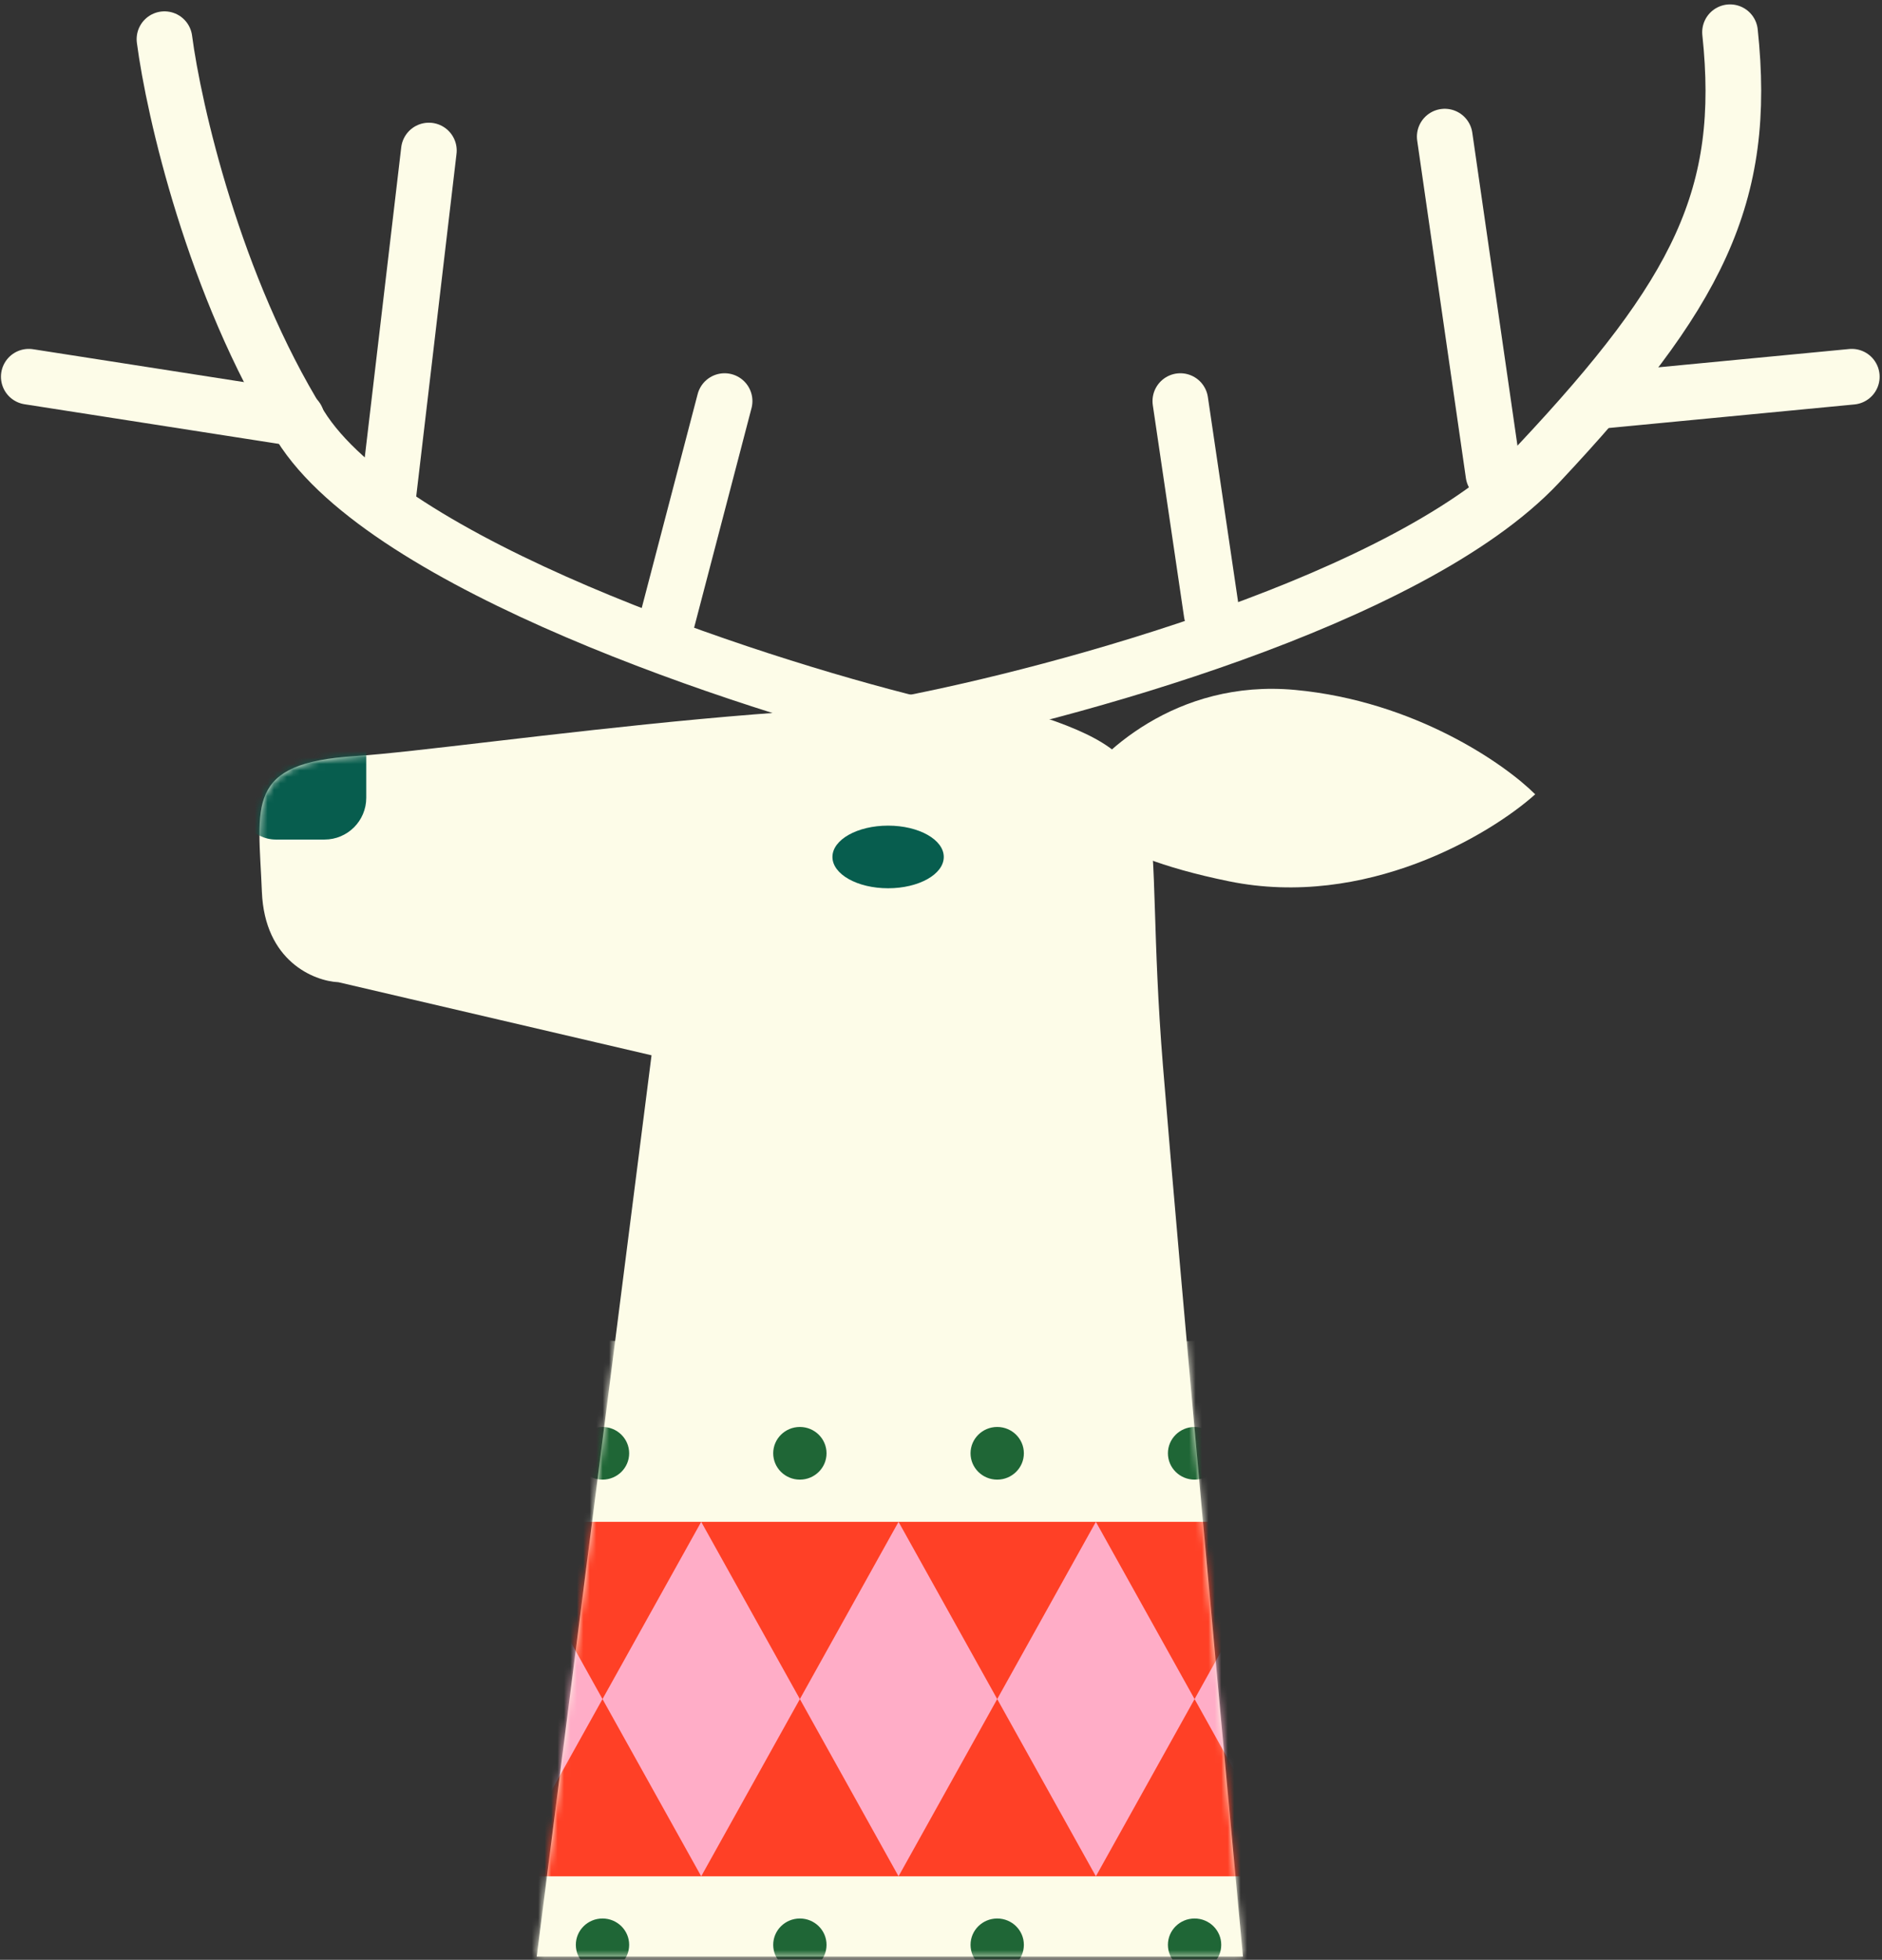
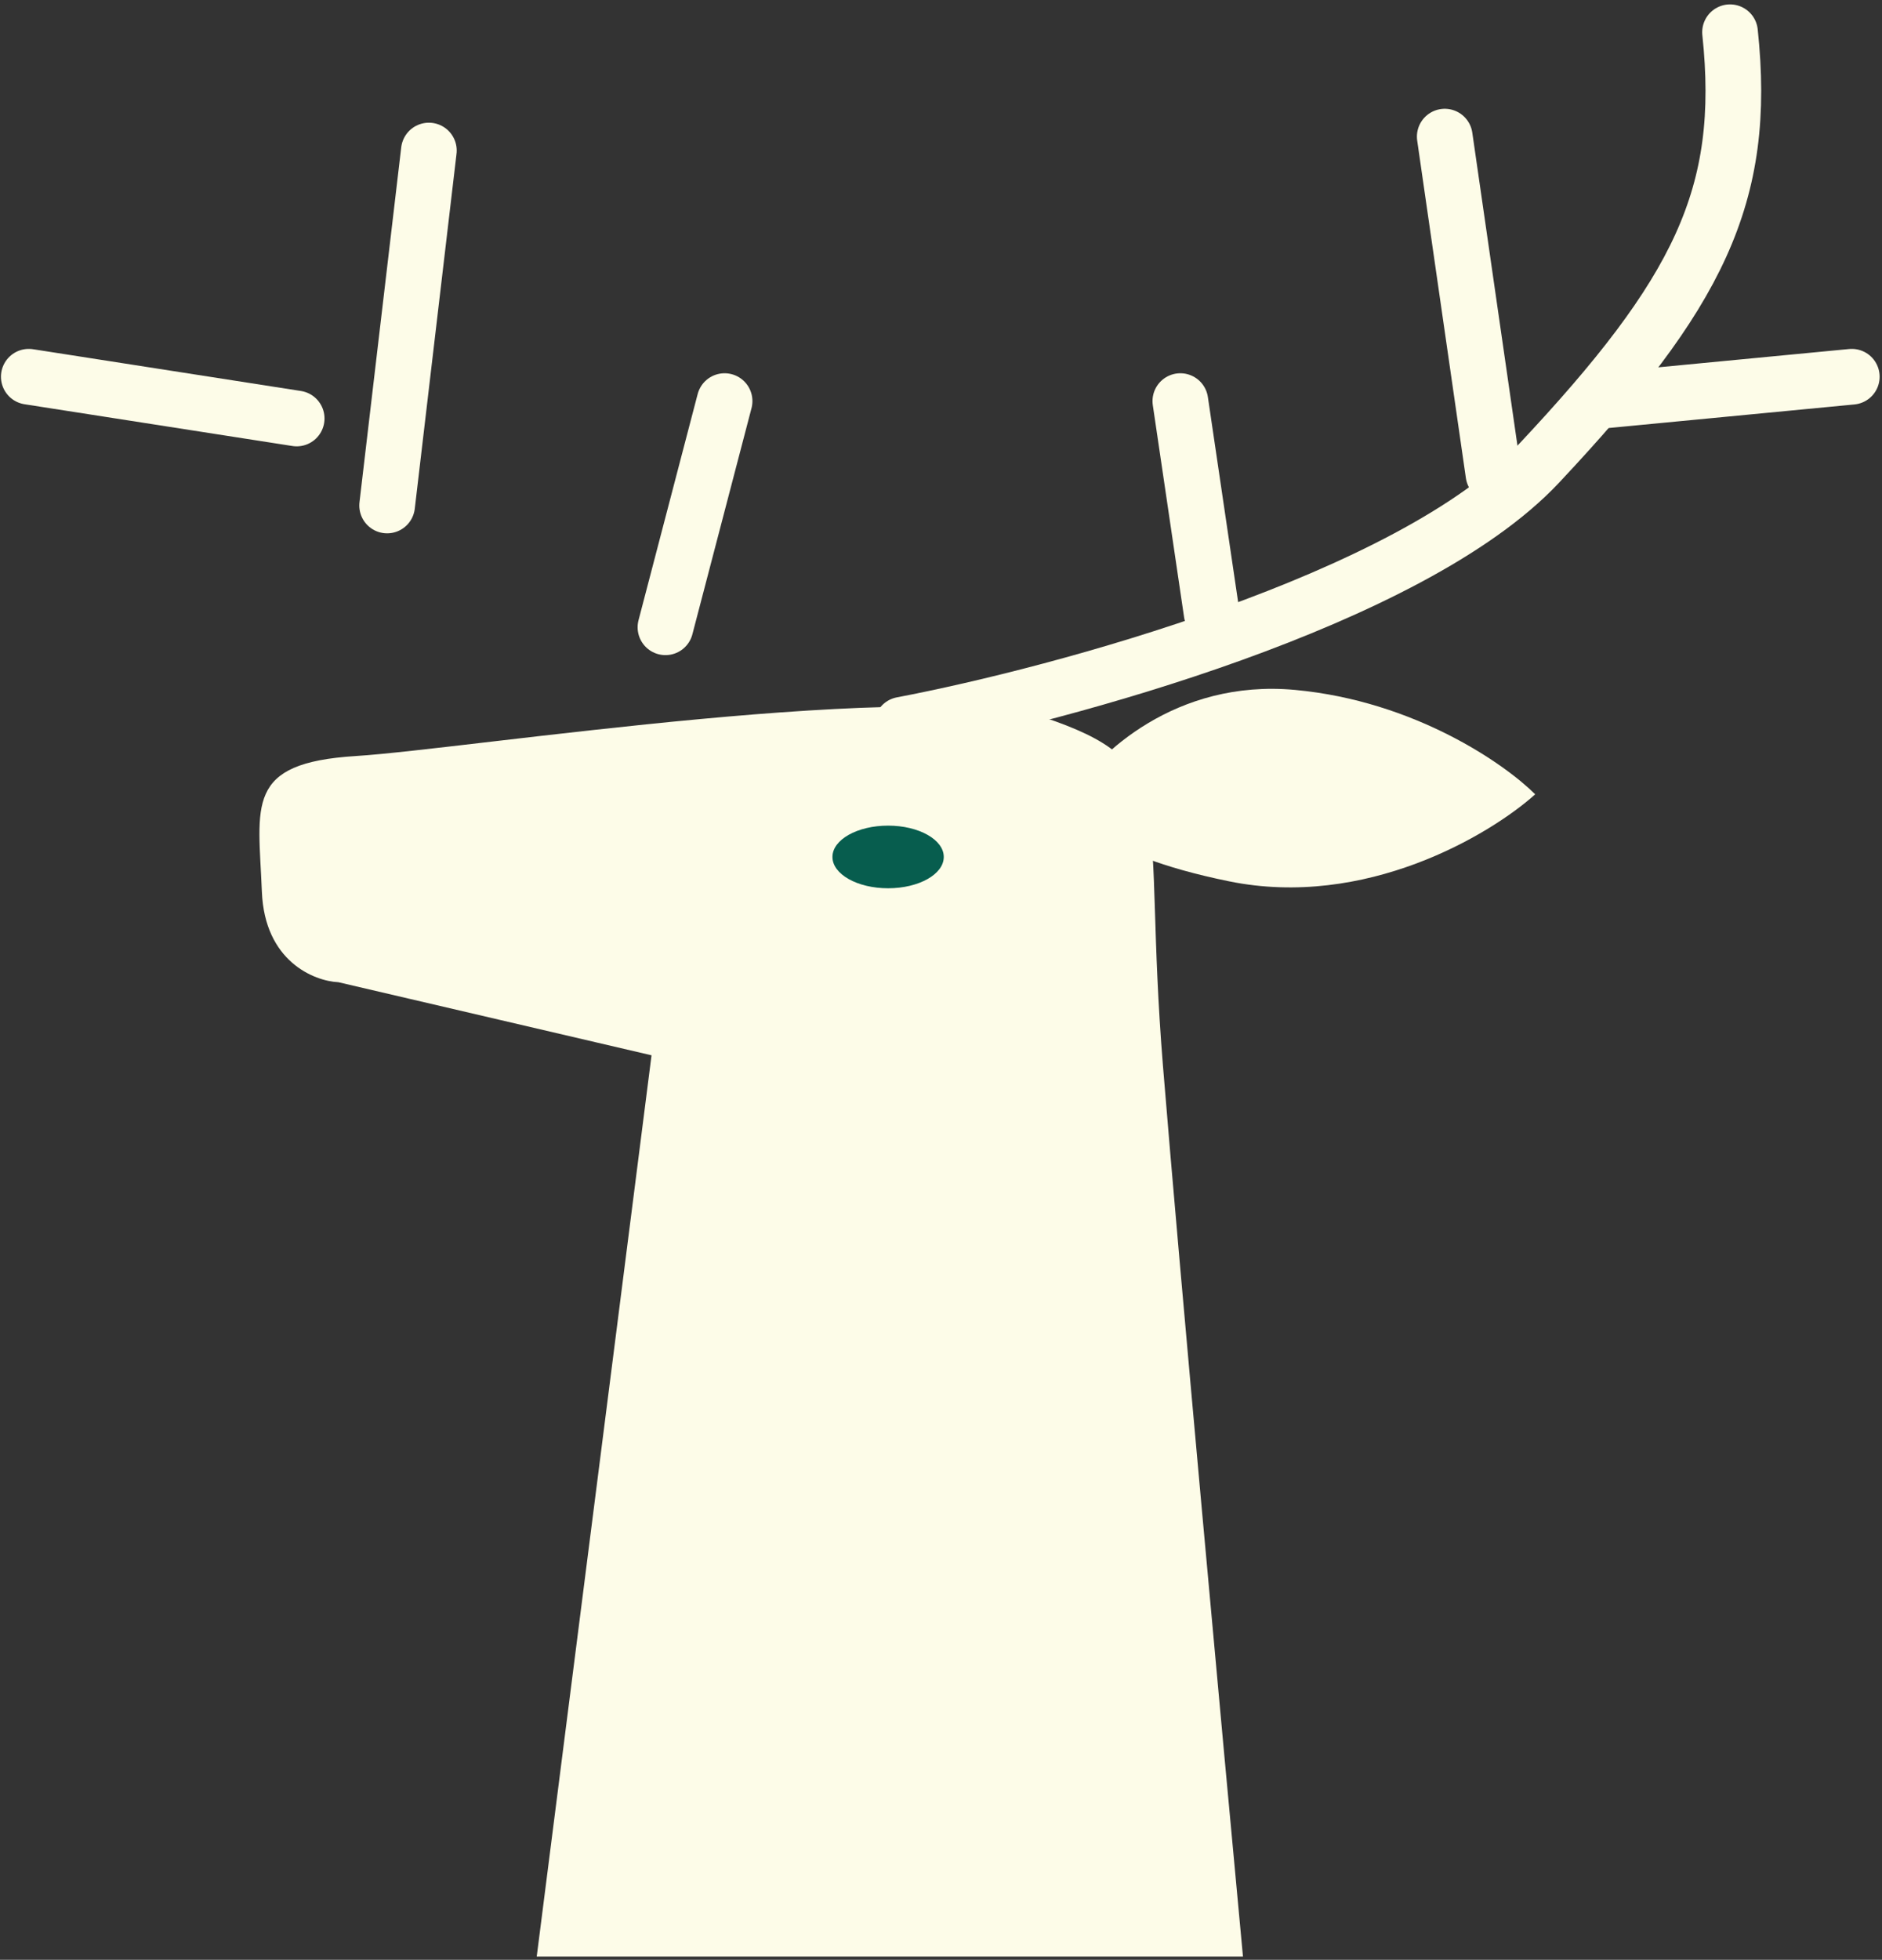
<svg xmlns="http://www.w3.org/2000/svg" width="292" height="304" viewBox="0 0 292 304" fill="none">
  <rect x="0" y="0" width="292" height="304" fill="#333333" stroke="none" />
-   <path d="M142.111 112.416C115.842 105.939 59.956 87.586 46.57 65.995C33.183 44.404 26.957 17.055 25.518 6.079" stroke="#FDFCE8" stroke-width="8.637" stroke-linecap="round" />
  <path d="M66.542 23.352L60.064 78.41" stroke="#FDFCE8" stroke-width="8.637" stroke-linecap="round" />
  <path d="M46.03 64.916L4.467 58.438" stroke="#FDFCE8" stroke-width="8.637" stroke-linecap="round" />
  <path d="M103.247 97.303L112.423 62.217" stroke="#FDFCE8" stroke-width="8.637" stroke-linecap="round" />
  <path d="M139.952 112.417C164.602 107.739 218.868 93.093 238.732 71.933C263.562 45.484 271.119 30.37 268.421 5" stroke="#FDFCE8" stroke-width="8.637" stroke-linecap="round" />
  <path d="M187.993 95.144L183.135 62.217" stroke="#FDFCE8" stroke-width="8.637" stroke-linecap="round" />
  <path d="M231.715 73.552L224.158 21.193" stroke="#FDFCE8" stroke-width="8.637" stroke-linecap="round" />
  <path d="M247.909 62.217L287.313 58.438" stroke="#FDFCE8" stroke-width="8.637" stroke-linecap="round" />
  <path d="M83.275 303.499H192.851C189.792 270.753 183.027 197.27 180.436 165.315C177.197 125.371 183.135 118.894 163.703 111.877C144.27 104.859 72.479 116.195 55.206 117.274C37.933 118.354 40.092 124.831 40.632 138.326C41.064 149.122 48.729 152.18 52.507 152.36L101.088 163.696L83.275 303.499Z" fill="#FDFCE8" />
  <path d="M200.948 107.019C182.379 105.292 170.18 117.095 166.401 123.213C165.682 125.912 169.532 132.389 190.692 136.707C211.851 141.026 231.175 129.51 238.193 123.213C233.514 118.535 219.516 108.747 200.948 107.019Z" fill="#FDFCE8" />
  <ellipse cx="137.793" cy="132.928" rx="8.637" ry="4.858" fill="#075D4E" />
  <mask id="mask0_4375_7853" style="mask-type:alpha" maskUnits="userSpaceOnUse" x="40" y="109" width="153" height="195">
-     <path d="M83.275 303.499H192.851C189.792 270.753 183.027 197.27 180.436 165.315C177.197 125.371 183.135 118.894 163.703 111.877C144.27 104.859 72.479 116.195 55.206 117.274C37.933 118.354 40.092 124.831 40.632 138.326C41.064 149.122 48.729 152.18 52.507 152.36L101.088 163.696L83.275 303.499Z" fill="#FDFCE8" />
-   </mask>
+     </mask>
  <g mask="url(#mask0_4375_7853)">
    <path d="M247.265 286.267V240.903C256.479 240.903 263.941 233.527 263.941 224.433C263.941 215.339 256.479 207.958 247.265 207.958C240.407 207.958 234.519 212.049 231.957 217.893C229.394 212.049 223.506 207.958 216.648 207.958C209.79 207.958 203.902 212.049 201.339 217.893C198.777 212.049 192.889 207.958 186.031 207.958C179.172 207.958 173.284 212.049 170.722 217.893C168.16 212.049 162.272 207.958 155.413 207.958C148.555 207.958 142.667 212.049 140.105 217.893C137.542 212.049 131.654 207.958 124.796 207.958C117.938 207.958 112.05 212.049 109.487 217.893C106.925 212.049 101.037 207.958 94.179 207.958C87.32 207.958 81.432 212.049 78.87 217.893C76.296 212.049 70.408 207.958 63.55 207.958C56.691 207.958 50.803 212.049 48.241 217.893C45.673 212.049 39.785 207.958 32.926 207.958C23.713 207.958 16.251 215.334 16.251 224.427C16.251 233.521 23.719 240.897 32.926 240.897V286.261C32.477 286.226 32.021 286.203 31.559 286.203C22.346 286.203 14.884 293.578 14.884 302.672C14.884 311.766 22.352 319.142 31.559 319.142C38.418 319.142 44.306 315.051 46.868 309.206C49.43 315.051 55.318 319.142 62.177 319.142C69.035 319.142 74.923 315.051 77.485 309.206C80.048 315.051 85.936 319.142 92.794 319.142C99.653 319.142 105.54 315.051 108.103 309.206C110.665 315.051 116.553 319.142 123.411 319.142C130.27 319.142 136.158 315.051 138.72 309.206C141.282 315.051 147.17 319.142 154.029 319.142C160.887 319.142 166.775 315.051 169.337 309.206C171.9 315.051 177.788 319.142 184.646 319.142C191.504 319.142 197.392 315.051 199.955 309.206C202.517 315.051 208.405 319.142 215.263 319.142C222.122 319.142 228.01 315.051 230.572 309.206C233.134 315.051 239.022 319.142 245.881 319.142C255.094 319.142 262.556 311.766 262.556 302.672C262.556 293.578 255.816 286.945 247.248 286.261L247.265 286.267Z" fill="#FDFCE8" />
    <path d="M280.836 236.063H-2.011V291.047H280.836V236.063Z" fill="#FF4026" />
    <path d="M200.653 236.063L185.344 263.555L200.653 291.047L215.962 263.555L200.653 236.063Z" fill="#FFADC7" />
    <path d="M108.795 236.063L93.481 263.555L108.795 291.047L124.104 263.555L108.795 236.063Z" fill="#FFADC7" />
    <path d="M139.412 236.063L124.104 263.555L139.412 291.047L154.721 263.555L139.412 236.063Z" fill="#FFADC7" />
-     <path d="M170.03 236.063L154.721 263.555L170.03 291.047L185.344 263.555L170.03 236.063Z" fill="#FFADC7" />
    <path d="M47.554 236.063L32.24 263.555L47.554 291.047L62.863 263.555L47.554 236.063Z" fill="#FFADC7" />
    <path d="M78.172 236.063L62.863 263.555L78.172 291.047L93.48 263.555L78.172 236.063Z" fill="#FFADC7" />
    <path d="M62.863 221.347C60.579 221.347 58.727 223.176 58.727 225.432C58.727 227.688 60.579 229.517 62.863 229.517C65.147 229.517 66.999 227.688 66.999 225.432C66.999 223.176 65.147 221.347 62.863 221.347Z" fill="#1F6636" />
    <path d="M93.48 221.347C91.196 221.347 89.344 223.176 89.344 225.432C89.344 227.688 91.196 229.517 93.48 229.517C95.764 229.517 97.617 227.688 97.617 225.432C97.617 223.176 95.764 221.347 93.48 221.347Z" fill="#1F6636" />
    <path d="M124.104 221.347C121.819 221.347 119.967 223.176 119.967 225.432C119.967 227.688 121.819 229.517 124.104 229.517C126.388 229.517 128.24 227.688 128.24 225.432C128.24 223.176 126.388 221.347 124.104 221.347Z" fill="#1F6636" />
    <path d="M154.721 229.517C157.005 229.517 158.857 227.688 158.857 225.432C158.857 223.176 157.005 221.347 154.721 221.347C152.436 221.347 150.584 223.176 150.584 225.432C150.584 227.688 152.436 229.517 154.721 229.517Z" fill="#1F6636" />
    <path d="M185.344 221.347C183.06 221.347 181.208 223.176 181.208 225.432C181.208 227.688 183.06 229.517 185.344 229.517C187.628 229.517 189.48 227.688 189.48 225.432C189.48 223.176 187.628 221.347 185.344 221.347Z" fill="#1F6636" />
    <path d="M62.863 297.593C60.579 297.593 58.727 299.422 58.727 301.678C58.727 303.934 60.579 305.763 62.863 305.763C65.147 305.763 66.999 303.934 66.999 301.678C66.999 299.422 65.147 297.593 62.863 297.593Z" fill="#1F6636" />
-     <path d="M93.48 297.593C91.196 297.593 89.344 299.422 89.344 301.678C89.344 303.934 91.196 305.763 93.48 305.763C95.764 305.763 97.617 303.934 97.617 301.678C97.617 299.422 95.764 297.593 93.48 297.593Z" fill="#1F6636" />
    <path d="M124.104 297.593C121.819 297.593 119.967 299.422 119.967 301.678C119.967 303.934 121.819 305.763 124.104 305.763C126.388 305.763 128.24 303.934 128.24 301.678C128.24 299.422 126.388 297.593 124.104 297.593Z" fill="#1F6636" />
    <path d="M154.721 305.763C157.005 305.763 158.857 303.934 158.857 301.678C158.857 299.422 157.005 297.593 154.721 297.593C152.436 297.593 150.584 299.422 150.584 301.678C150.584 303.934 152.436 305.763 154.721 305.763Z" fill="#1F6636" />
    <path d="M185.344 297.593C183.06 297.593 181.208 299.422 181.208 301.678C181.208 303.934 183.06 305.763 185.344 305.763C187.628 305.763 189.48 303.934 189.48 301.678C189.48 299.422 187.628 297.593 185.344 297.593Z" fill="#1F6636" />
    <rect x="36.314" y="109.718" width="20.512" height="20.512" rx="6.477" fill="#075D4E" />
  </g>
</svg>